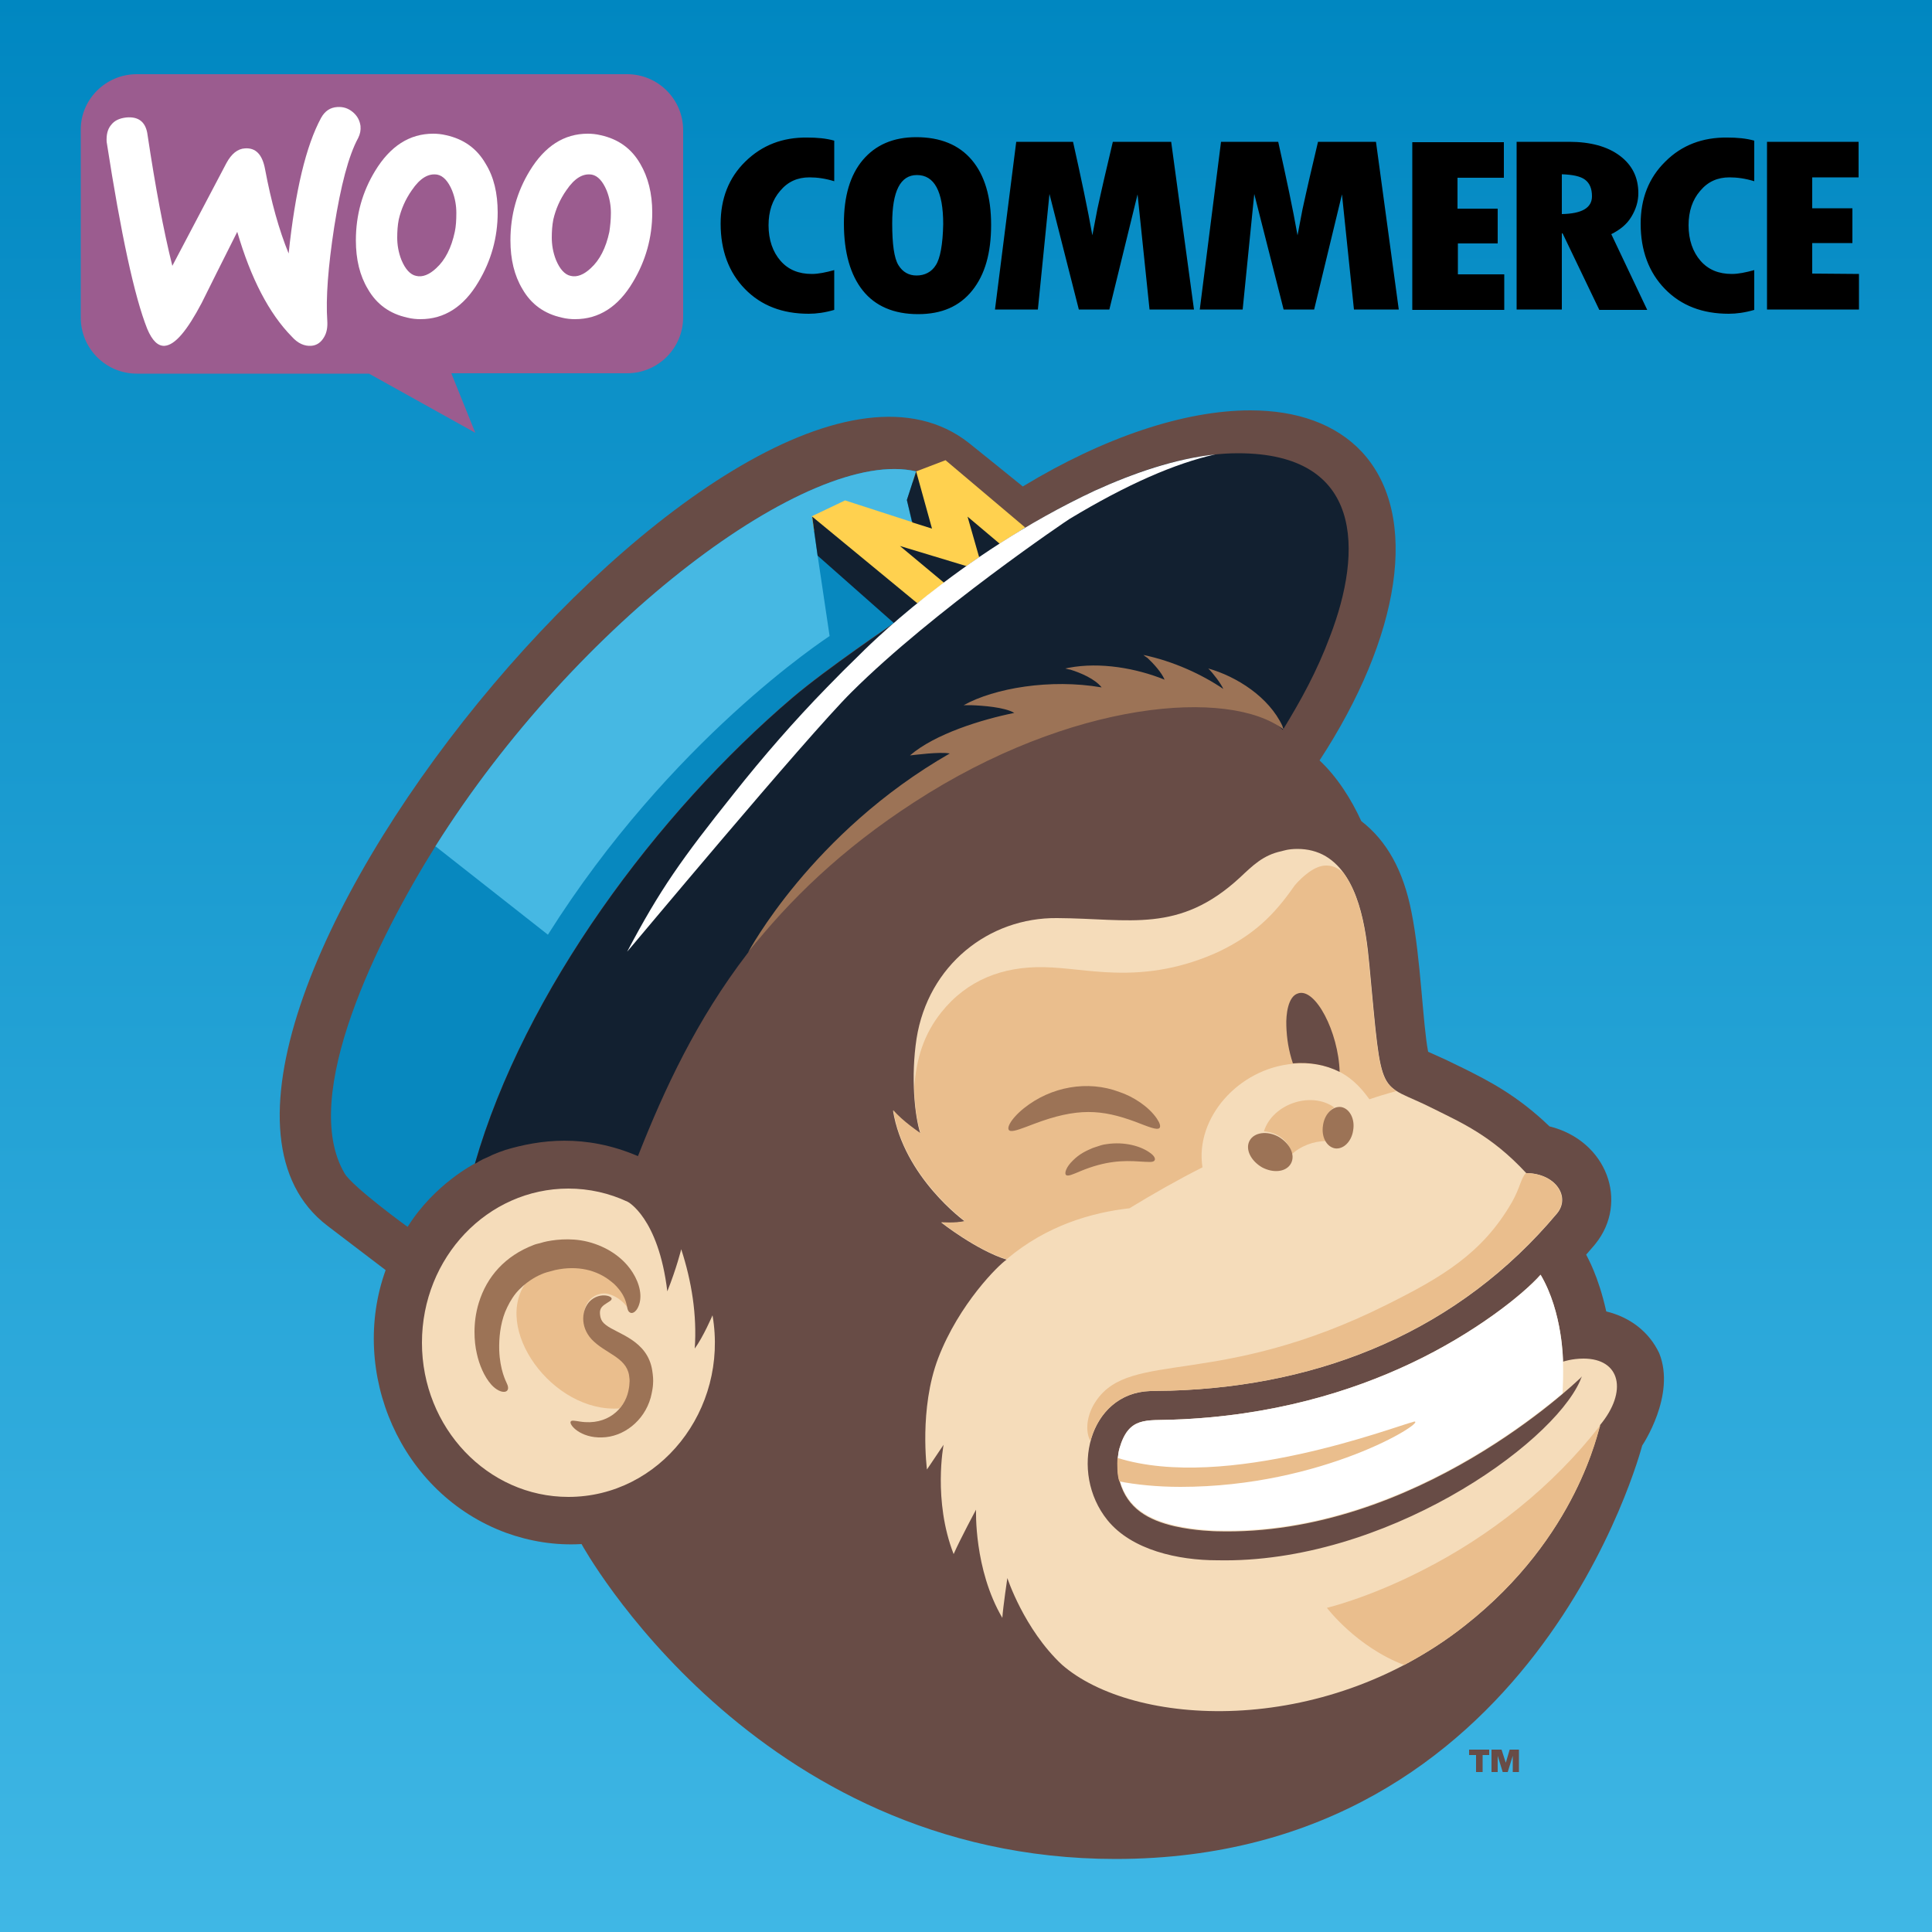
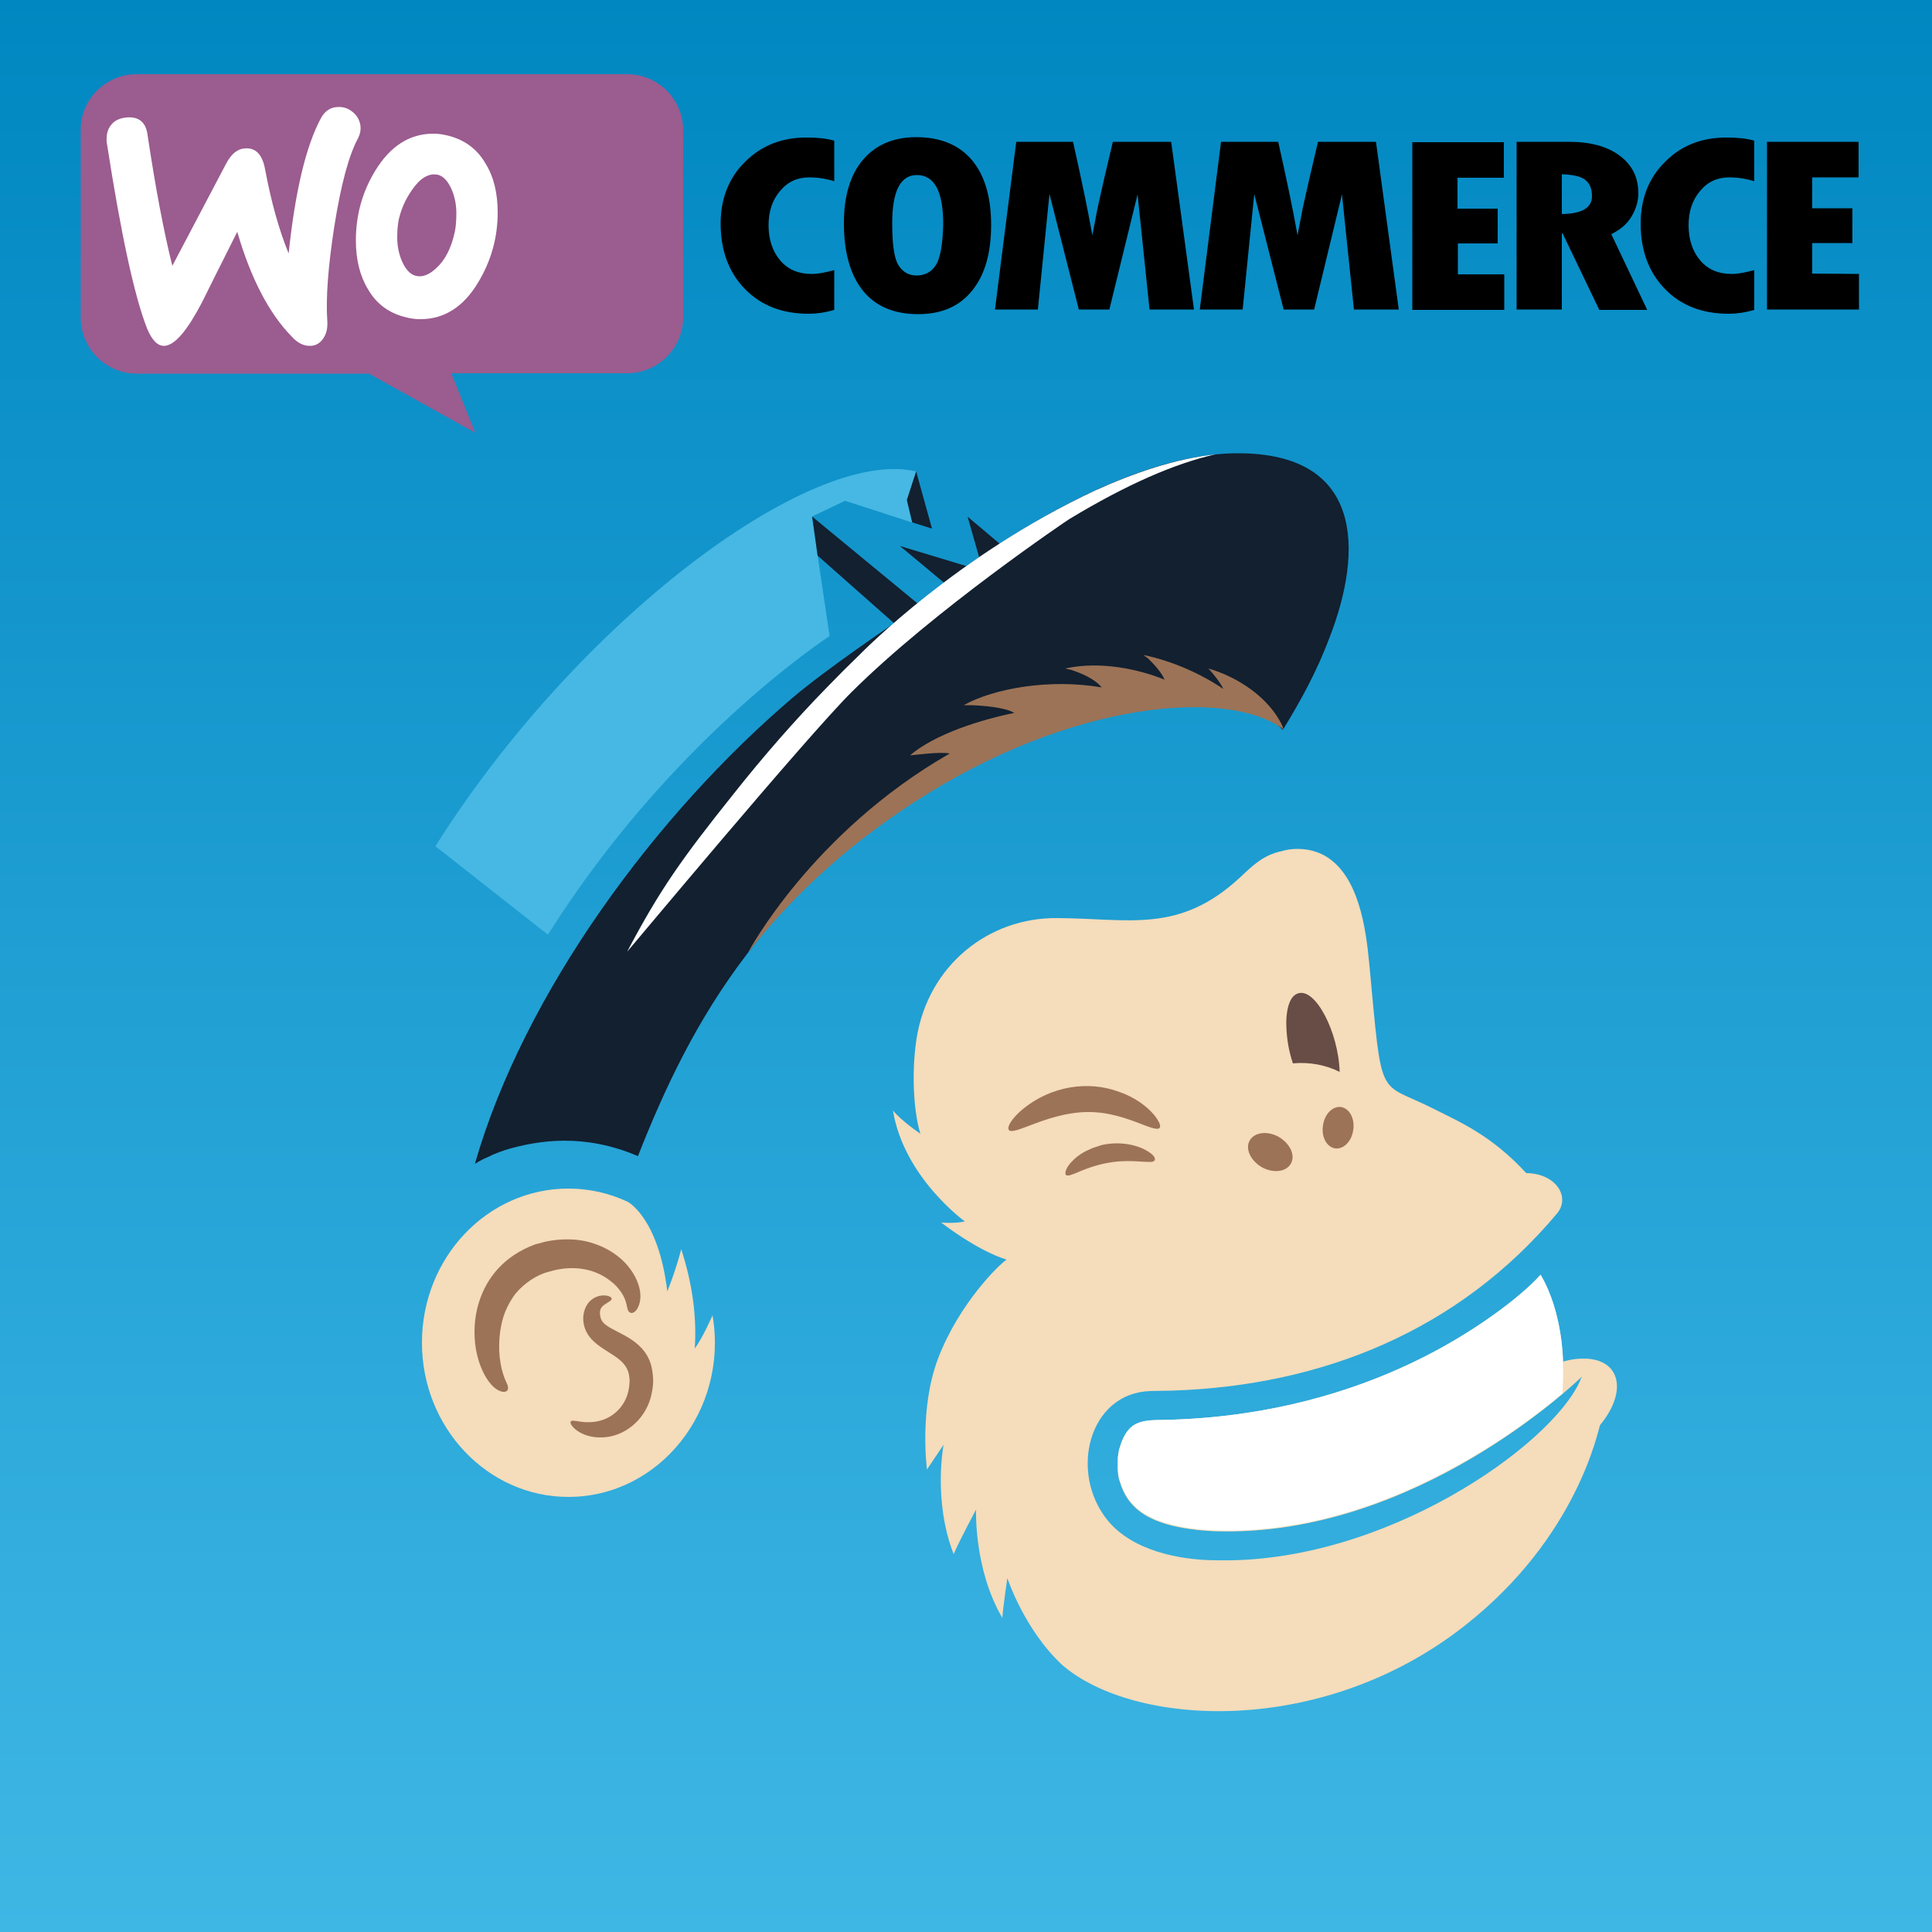
<svg xmlns="http://www.w3.org/2000/svg" version="1.1" id="Layer_1" x="0px" y="0px" viewBox="0 0 500 500" style="enable-background:new 0 0 500 500;" xml:space="preserve">
  <rect x="0" y="0" width="500" height="500" fill="#333333" stroke="none" />
  <style type="text/css">
	.st0{fill:url(#SVGID_1_);}
	.st1{fill:#684C46;}
	.st2{fill:#F5DCBA;}
	.st3{fill:#0788BF;}
	.st4{fill:#46B8E3;}
	.st5{fill:#FFD14F;}
	.st6{fill:#122030;}
	.st7{fill:#FFFFFF;}
	.st8{fill:#EABE8D;}
	.st9{fill:#9C7356;}
	.st10{fill:#9B5C8F;}
</style>
  <linearGradient id="SVGID_1_" gradientUnits="userSpaceOnUse" x1="-1" y1="250" x2="501" y2="250" gradientTransform="matrix(4.489659e-11 1 -1 4.489659e-11 500 0)">
    <stop offset="0" style="stop-color:#0087C1" />
    <stop offset="1" style="stop-color:#3FB7E5" />
  </linearGradient>
  <rect x="-1" y="-1" class="st0" width="502" height="502" />
  <g>
-     <path class="st1" d="M425,374.1c-0.3,1-27.9,107-136.3,107c-93.7,0-138.2-81.5-138.2-81.5c-6.8,0.4-13.4-0.7-19.5-2.9   c-27.5-10.1-40.7-41.6-31.2-68l-15.1-11.5C26.2,272.5,192,68.5,250.7,114.6c0.3,0.2,14,11.3,14,11.3c21.1-12.8,41.9-19.7,58.9-19.7   c12,0,22.1,3.5,28.9,10.8c15.2,16.5,9.8,48-11,79.8c4.5,4.2,8.2,10,10.8,15.7c6.6,5.1,10.9,12.8,13,23.6   c2.4,11.9,2.9,28.9,4.3,36.1c5.6,2.5,3.2,1.4,9.2,4.3c6.2,3.1,13.8,6.9,22.2,15c14.9,3.7,20.6,19.6,11.9,30.4   c-0.2,0.3-1.3,1.5-2.4,2.8c0.3,0.7,3.1,5.3,5.2,14.7c6.2,1.5,11.1,5.3,13.7,10.8C433.8,361.1,425,374.1,425,374.1z M382,454.2v4.4   h1.7v-4.4h1.7v-1.4h-5.2v1.4H382z M386,452.8v5.8h1.6v-4.2l1.3,4.2h1.3l1.3-4.2v4.2h1.6v-5.8h-2.4l-1,3.4l-1.1-3.4H386z" />
    <path class="st2" d="M172.7,334.2L172.7,334.2L172.7,334.2c2.4-6,3.6-10.9,3.6-10.9c2.7,8.3,4.1,17,3.5,25.7l0,0l0,0   c2.2-3,4.6-8.6,4.6-8.6c4.2,24.5-13.7,47-37.3,47c-20.9,0-37.9-17.9-37.9-39.9c0-22.1,17-39.9,37.9-39.9c5.4,0,10.6,1.2,15.3,3.4   C162.3,310.9,170.4,315,172.7,334.2z M379.1,420.7c29.4-23.1,34.5-50.9,35-51.9c7.2-8.7,5.3-17.2-4.3-17.2c-3,0-5.3,0.8-5.3,0.8   s0-12.7-5.8-22.5c-4.5,5.1-17,15.1-33.5,22.9c-15.4,7.3-36,13.7-61.5,14.6h0c-7.1,0.3-11.6-0.9-14,7.5c-0.8,2.9-0.5,7.3,0.1,8.6   c2,6.9,7.3,9.9,14.2,11.5c5.2,1.2,10.8,1.3,10.8,1.3c51.7,1.5,93.3-38.9,93.7-39.2c0.5-0.4,0.9-0.9,0.9-0.9s-0.5,1.1-0.5,1.2   c-7.5,16.8-50.7,47.3-93.8,46.4l-0.1,0c-10,0-22.1-2.6-28.4-10.4c-10-12.4-4.8-32.9,11.1-33.4c0,0,3.7-0.1,5.3-0.1   c39.4-1.2,74.7-15.7,100-45.9c3.5-4.3-0.4-10.3-7.9-10.4c-0.1,0-0.1,0-0.2-0.1c-8.9-9.6-16.8-13-23.8-16.5   c-14.7-7.5-13.3-1-16.7-37.2c-0.9-9.8-2.8-23.1-11.3-28.2c-2.2-1.3-4.7-1.9-7.3-1.9c-2.5,0-3.7,0.5-4.2,0.6   c-4.7,1-7.4,3.7-10.7,6.8c-15.8,14.6-28.5,10.6-47.3,10.5c-17.7-0.2-33.4,12.2-36.4,31.2l0,0c-1.5,9.9-0.5,20,1,24.6   c0,0-4.8-3.2-7.1-6c2.8,17.3,18.6,28.7,18.6,28.7c-2.5,0.6-6.1,0.3-6.1,0.3c0,0,9,7.1,16.9,9.6c-2,1.3-12.3,11.4-17.7,25.5   c-5,13.1-2.9,28.8-2.9,28.8l4.3-6.4c0,0-2.8,14.4,2.6,28.3c1.8-4.1,5.8-11.5,5.8-11.5s-0.6,15.4,6.8,28c0.2-2.9,1.3-10.3,1.3-10.3   s4.3,13.2,14.1,22.4C293.2,446.9,342,449.9,379.1,420.7z" />
-     <path class="st3" d="M105.5,317.5c-0.1,0-14.3-10.4-16.3-13.8c-11.9-20.1,8.8-61.2,23.5-84.7c36.4-57.9,96.9-103.5,124.4-97   l28.2,14.6c-11,6.4-21.6,14.4-27.9,19.6l-6,5c0,0-17.5,11.8-26.3,19.3c-35,29.8-69.4,76-82.2,120.6   C123,301.1,112.5,306.3,105.5,317.5z" />
    <path class="st4" d="M237.1,122L237.1,122c-27.5-6.5-88,39.1-124.4,97c0,0,0,0,0,0.1l0.1,0l29,22.8c31.8-50.5,71.8-76.5,72.9-77.3   l-4.6-30.9l8.6-4.1l17.3,5.6l-1.3-5.8L237.1,122L237.1,122z" />
-     <path class="st5" d="M265.3,136.5l-27.9,19.6l-2,1.5l-24.7-20.2l-0.6-3.8l8.6-4.1c0.4,0.1,16.6,5.4,17.3,5.6l0.3-10.7l0.8-2.4   l7.6-2.9C244.7,119.1,265.3,136.5,265.3,136.5z" />
    <g>
      <path class="st6" d="M320.4,117.3c-18.5,0-39.2,9.7-55.1,19.3c-2.2,1.3-4.4,2.7-6.6,4.1l-8.3-7l3,10.5c-1.1,0.8-2.3,1.6-3.3,2.3    l-17.2-5.2l11.4,9.5c-2.6,2-4.9,3.8-6.8,5.4l-27.3-22.5l1.4,10.1l19.8,17.5c0,0-17.5,11.8-26.3,19.3c-35,29.8-69.4,76-82.2,120.6    l0.7-0.4c0.1-0.1,0.2-0.1,0.3-0.2c0.4-0.2,0.7-0.4,1.1-0.6c0.2-0.1,0.5-0.2,0.7-0.3c0.4-0.2,0.7-0.3,1.1-0.5    c0.2-0.1,0.4-0.2,0.6-0.3c0.4-0.2,0.8-0.3,1.2-0.5c0.2-0.1,0.4-0.1,0.5-0.2c0.6-0.2,1.2-0.4,1.7-0.6c8.7-2.6,20.5-4.3,34.3,1.6    c6.9-17.5,15.2-35.3,28.3-52.4c10.6-13.9,20.8-26.3,33-33.1c23.2-21.8,85.6-44.8,105.6-24.8c4.7-7.7,8.8-15.1,12.2-24.2    C352.7,142.6,352.9,117.3,320.4,117.3z" />
      <polygon class="st6" points="241.2,136.8 237.1,122 234.7,129.4 236.1,135.2   " />
    </g>
    <path class="st7" d="M404.5,352.4c0,0,0-12.7-5.8-22.5c-4.5,5.1-17,15.1-33.5,22.9c-15.4,7.3-36,13.7-61.5,14.6h0   c-7.1,0.3-11.6-0.9-14,7.5c-0.2,0.7-0.3,1.5-0.4,2.3l0,0.1c0,0,0,0,0,0c0,0.3,0,0.5,0,0.8c0,0.8,0,1.4,0,2c0,0,0,0,0,0   c0,0,0,0.1,0,0.1c0,0.4,0.1,0.7,0.1,1c0,0,0,0,0,0c0,0,0,0,0,0.1c0.2,1.3,0.4,1.9,0.5,2c0,0,0,0,0,0l0,0.1c2,6.8,7.3,9.8,14.2,11.4   c5.2,1.2,10.8,1.3,10.8,1.3c42.2,1.2,77.6-25.5,89.5-35.5C404.5,358,404.6,356,404.5,352.4z M283.3,127c10.1-4.6,20.9-8.3,31.2-9.4   c-10.3,2.3-22.8,7.7-37.7,16.7c-0.4,0.2-35.2,23.7-56.4,44.8c-11.6,11.5-58.1,67.3-58.1,67.2c8.5-16.1,14.1-24,27.6-40.9   c7.6-9.6,15.7-18.9,24.1-27.5c2.8-2.9,5.6-5.7,8.4-8.4l0,0l0,0C223.4,168.5,247.8,143.6,283.3,127z" />
-     <path class="st8" d="M379.1,420.7c-5,4-10.3,7.3-15.7,10.2c-12.4-4.7-20-14.8-20-14.8s10.7-2.5,24.9-9.8   c17.3-8.8,33.5-21.5,45.9-37.5C413.6,369.8,408.5,397.6,379.1,420.7z M345.3,286.6c-6-4.3-16-0.9-18.2,6.2c3.5,0.2,7.2,2.8,6.9,6.2   c2.5-2.4,5.9-3.7,9.3-3.7C341.8,292.7,342.6,288.1,345.3,286.6z M282.2,372.9c1.9-7,7.2-12.6,15.4-12.9c0,0,3.7-0.1,5.3-0.1   c39.4-1.2,74.7-15.7,100-45.9c3.5-4.3-0.4-10.3-7.9-10.4c0,0-0.1,0-0.1,0c-1.3,1.3-1.5,3.8-3.6,7.5c-7.7,13.4-18.3,19.5-32.5,26.6   c-43.5,21.7-66.1,11.6-75.1,24.8C281,366.4,280.9,370.7,282.2,372.9C282.2,372.9,282.2,372.9,282.2,372.9z M360.9,282   c-4.2-3-4.3-8.2-6.6-32.3c-0.7-7.7-2-17.6-6.7-23.9c-1-0.8-2.3-1.8-4.3-1.8c-3-0.1-6.3,2.9-8.2,5.1c-5.4,7.8-10.6,12.8-19.7,17.2   c-9.2,4.2-18,5.7-27.1,5.4c-6.7-0.2-12.5-1.3-18.2-1.4c-10.6-0.2-19.8,3.3-26.5,11.7c-4.6,5.8-6.4,11.9-7,19.3   c0,0.9,0.1,1.7,0.1,2.5c0.1,1.2,0.2,2.3,0.3,3.3c0.5,3.7,1.1,5.6,1.1,5.6c0,0,0,0.1,0,0.1c0.1,0.2,0.1,0.4,0.2,0.5   c0,0-4.8-3.2-7.1-6c2.3,14.5,13.7,24.7,17.4,27.8c0.2,0.2,0.4,0.3,0.6,0.5c0,0,0,0,0,0c0.3,0.2,0.5,0.4,0.5,0.4   c-2.5,0.6-6.1,0.3-6.1,0.3c0,0,9,7.1,16.9,9.6c10.4-8.8,22.1-12.1,31.8-13.2c5.9-3.6,12.2-7.2,18.9-10.6   c-2-12.7,9.3-25.6,23.5-26.8c10.7-0.8,16,4,19.7,9.2c2-0.7,4.3-1.4,6.9-2.1C361.2,282.2,361,282.2,360.9,282z M366.1,367.9   c-0.1,0-0.2,0-0.4,0.1c-4.3,1-48.5,18.1-76.5,9.3c-0.1,1.5-0.1,4.7,0.5,6.1c0,0,0,0,0,0c4.2,0.8,9.6,1.4,15.8,1.4   C342.3,384.8,368.8,368.1,366.1,367.9z M160.3,364.5C160.3,364.5,160.3,364.4,160.3,364.5c2.3-2.4,3.2-5.8,2.7-9   c-0.8-4.6-6.1-5.6-9.5-9.2c-0.1-0.1-0.1-0.1-0.2-0.2c-0.1-0.1-0.1-0.1-0.2-0.2c0,0,0,0,0,0c-1.6-1.8-2.1-3.8-2-5.7   c0.3-4.7,4.5-6.1,6.7-5.2c0,0,2.6,0.6,4.6,3.4c0,0,0,0,0,0c-0.3-0.9-0.2-2.4-1.8-4.6c-2.6-3.7-8.5-7.4-16.9-5.6h0   c-1.6,0.3-0.7,0.1-2.2,0.6c-0.2,0.1-0.5,0.1-0.6,0.2c-0.5,0.2-0.9,0.4-1.4,0.6l0,0c-0.2,0.1-1.5,0.7-3,1.8   C127,343.6,143,365.7,160.3,364.5z" />
    <path class="st9" d="M299.4,289.5c0.8,1.2,1,2,0.7,2.4c-0.6,0.7-2.9-0.3-6.3-1.6c-8.7-3.2-15-3.7-26.3,0.6   c-2.9,1.1-4.9,1.9-5.9,1.8c-1.6-0.2-0.1-3.1,3.4-5.9c7-5.6,16.5-7.3,24.7-4.2C293.3,283.8,297.3,286.4,299.4,289.5z M297.7,298.4   c-2.4-1.8-6.7-3-11.3-2.3c-1,0.1-1.8,0.4-2.7,0.7c-0.3,0.1-0.6,0.2-0.9,0.3c-1.9,0.8-3.5,1.6-5.1,3.2c-1.8,1.7-2.3,3.4-1.8,3.8   c0.5,0.4,1.8-0.2,3.7-1c6.5-2.7,11.1-2.8,15.4-2.5c2.1,0.1,3.5,0.3,3.8-0.3C299.1,299.9,298.7,299.1,297.7,298.4z M158.1,331.6   L158.1,331.6L158.1,331.6c1.1,0.8,1.9,1.8,2.5,2.6c2,2.8,1.4,4.5,2.2,5.3c0.3,0.3,0.7,0.4,1.1,0.2c1.1-0.5,1.7-2.3,1.8-3.5l0,0l0,0   l0,0c0.3-3-1.3-6.4-3.4-8.8l0,0l0,0l0,0c-1.3-1.5-3-2.9-5-4c-2-1.1-4.4-2-7-2.4c-4.5-0.7-8.9,0.2-10.1,0.6l0,0   c-0.6,0.2-1.4,0.3-2.1,0.6c-7.3,2.8-12.1,8.1-14.2,15l0,0l0,0c-0.8,2.6-1.1,5.2-1.1,7.5c0,2,0.2,3.9,0.6,5.6v0l0,0l0,0   c0.6,2.8,1.9,6,3.8,8.1l0,0l0,0l0,0c2.5,2.7,5.2,2.2,4-0.3c-0.3-0.7-1.8-3.5-2-8.6c-0.1-3.3,0.3-6.8,1.5-9.9   c0.7-1.7,1.6-3.4,2.8-4.9c2.5-3,5.5-4.4,5.9-4.6l0,0c0.4-0.2,0.9-0.4,1.4-0.6c0.2-0.1,0.4-0.1,0.6-0.2c1.5-0.4,0.7-0.2,2.2-0.6h0   C149.5,327.4,154.5,328.7,158.1,331.6z M156.8,342.9c-0.8-0.6-1.2-1.2-1.4-2c-0.3-1.5-0.2-2.4,1.1-3.3c1-0.7,1.8-1,1.8-1.5   c0-0.8-3.3-1.7-5.7,0.7c-2,2.1-2.6,6.4,0.5,9.8c3.5,3.7,8.9,4.6,9.7,9.3c0.1,0.7,0.2,1.4,0.1,2.1c0,0.8-0.3,2.1-0.3,2.1   c-1,4.5-5.4,8.9-12.5,7.8c-1.3-0.2-2.2-0.4-2.4,0c-0.5,0.8,2.5,4.3,8.1,4.1c5.5-0.1,10.9-4.2,12.6-10.3c0-0.1,0.5-1.8,0.6-3.4   c0.1-1.2,0-2.3-0.2-3.6C167.6,346.8,159.7,345.2,156.8,342.9z M347.1,286.5c-2.2-0.3-4.3,1.8-4.7,4.7c-0.5,3,0.9,5.6,3.1,6   c2.2,0.3,4.3-1.8,4.7-4.7C350.7,289.6,349.3,286.9,347.1,286.5z M323.4,295.2c-1.2,2.2,0.3,5.2,3.2,6.9c3,1.6,6.3,1.2,7.5-1   c1.2-2.2-0.3-5.2-3.2-6.9C328,292.6,324.6,293,323.4,295.2z M236.6,207.6c40.8-26.5,81.6-29.5,95.6-18.8c0,0,0,0,0,0   c0-0.1-0.3-0.7-0.3-0.9l0,0c-3.5-7.5-11.8-12.8-19.2-14.9c1.3,1.3,3.2,3.8,3.9,5.3c-5.6-3.8-13-7.2-20.7-8.8c0,0,0.9,0.7,1.1,0.8   c1.5,1.4,3.6,3.7,4.4,5.6c-7.4-3-16.7-4.6-24.7-3.1c-0.1,0-1,0.2-1,0.2s1,0.3,1.3,0.3c2.6,0.8,6.4,2.4,8.1,4.6   c-13.3-2.3-27.8,0.2-35.7,4.6c1,0,1,0,1.9,0c2.9,0.1,8.7,0.5,11.2,2c-8.4,1.7-20.5,5.4-27,11c1.1-0.1,7.7-1,10.3-0.5   c-35.8,20.5-52.2,51.5-52.2,51.5l0,0C204.2,233,217.9,219.7,236.6,207.6z" />
    <path class="st1" d="M332.9,265.4c-0.1-2.8,0.4-7.5,3-8.3l0,0c0,0,0,0,0,0l0,0c4.5-1.6,10.5,10,10.8,20.3   c-3.6-1.8-7.8-2.6-12.1-2.2C333.5,271.9,333,268.8,332.9,265.4z" />
  </g>
  <g>
    <path class="st10" d="M35.4,19.2h126.9c8,0,14.5,6.5,14.5,14.5v48.4c0,8-6.5,14.5-14.5,14.5h-45.5L123,112L95.5,96.7H35.4   c-8,0-14.5-6.5-14.5-14.5V33.7C20.8,25.8,27.3,19.2,35.4,19.2z" />
    <path class="st7" d="M28.7,32.4c0.9-1.2,2.2-1.8,4-2c3.3-0.3,5.1,1.3,5.5,4.6c2,13.3,4.1,24.6,6.4,33.8l14-26.6   c1.3-2.4,2.9-3.7,4.8-3.8c2.8-0.2,4.5,1.6,5.2,5.4c1.6,8.5,3.6,15.7,6.1,21.8c1.7-16.2,4.5-27.9,8.4-35.1c1-1.8,2.4-2.7,4.2-2.8   c1.5-0.1,2.8,0.3,4,1.3c1.2,1,1.8,2.2,2,3.6c0.1,1.1-0.1,2.1-0.6,3.1c-2.5,4.6-4.5,12.3-6.2,23c-1.6,10.4-2.2,18.5-1.8,24.3   c0.1,1.6-0.1,3-0.8,4.2c-0.8,1.4-1.9,2.2-3.4,2.3c-1.7,0.1-3.4-0.6-5-2.4C69.6,81.1,64.9,72,61.4,60c-4.1,8.2-7.2,14.3-9.2,18.4   c-3.8,7.2-6.9,10.9-9.6,11.1c-1.7,0.1-3.2-1.3-4.5-4.4c-3.3-8.3-6.8-24.5-10.5-48.4C27.5,35,27.8,33.5,28.7,32.4z" />
-     <path class="st7" d="M165.7,42.4c-2.3-4-5.7-6.4-10.2-7.4c-1.2-0.3-2.4-0.4-3.4-0.4c-6.1,0-11.1,3.2-15,9.6c-3.3,5.4-5,11.4-5,18   c0,4.9,1,9.1,3.1,12.6c2.3,4,5.7,6.4,10.2,7.4c1.2,0.3,2.4,0.4,3.4,0.4c6.2,0,11.2-3.2,15-9.6c3.3-5.5,5-11.5,5-18   C168.8,50,167.7,45.8,165.7,42.4L165.7,42.4z M157.7,60c-0.9,4.2-2.5,7.3-4.8,9.4c-1.8,1.7-3.6,2.4-5.2,2c-1.5-0.3-2.8-1.7-3.8-4.1   c-0.8-2-1.1-4-1.1-5.8c0-1.6,0.1-3.2,0.4-4.7c0.6-2.6,1.7-5.2,3.4-7.6c2.1-3.1,4.3-4.4,6.6-4c1.5,0.3,2.8,1.7,3.8,4.1   c0.8,2,1.1,4,1.1,5.8C158.1,57,157.9,58.6,157.7,60L157.7,60z" />
    <path class="st7" d="M125.7,42.4c-2.3-4-5.7-6.4-10.2-7.4c-1.2-0.3-2.4-0.4-3.4-0.4c-6.1,0-11.1,3.2-15,9.6c-3.3,5.4-5,11.4-5,18   c0,4.9,1,9.1,3.1,12.6c2.3,4,5.7,6.4,10.2,7.4c1.2,0.3,2.4,0.4,3.4,0.4c6.2,0,11.2-3.2,15-9.6c3.3-5.5,5-11.5,5-18   C128.8,50,127.8,45.8,125.7,42.4L125.7,42.4z M117.7,60c-0.9,4.2-2.5,7.3-4.8,9.4c-1.8,1.7-3.6,2.4-5.2,2c-1.5-0.3-2.8-1.7-3.8-4.1   c-0.8-2-1.1-4-1.1-5.8c0-1.6,0.1-3.2,0.4-4.7c0.6-2.6,1.7-5.2,3.4-7.6c2.1-3.1,4.3-4.4,6.6-4c1.5,0.3,2.8,1.7,3.8,4.1   c0.8,2,1.1,4,1.1,5.8C118.1,57,118,58.6,117.7,60L117.7,60z" />
    <g>
      <g>
        <path d="M192.9,41.8c-4.3,4.2-6.4,9.6-6.4,16.1c0,6.9,2.1,12.6,6.3,16.9c4.2,4.3,9.7,6.4,16.5,6.4c2,0,4.2-0.3,6.6-1V69.9     c-2.2,0.6-4.1,1-5.8,1c-3.4,0-6.1-1.1-8.1-3.4c-2-2.3-3.1-5.4-3.1-9.2c0-3.6,1-6.6,3-8.9c2-2.4,4.5-3.5,7.6-3.5     c2,0,4.1,0.3,6.4,1V36.4c-2.1-0.6-4.5-0.8-6.9-0.8C202.5,35.5,197.2,37.6,192.9,41.8z M237.1,35.5c-5.9,0-10.5,2-13.8,5.9     s-4.9,9.4-4.9,16.4c0,7.6,1.7,13.4,4.9,17.4s8,6.1,14.3,6.1c6.1,0,10.7-2,14-6.1s4.9-9.7,4.9-17s-1.7-12.9-5-16.8     C248.2,37.5,243.4,35.5,237.1,35.5z M242.2,68.6c-1.1,1.8-2.9,2.7-5,2.7c-2,0-3.6-0.9-4.7-2.7c-1.1-1.8-1.6-5.4-1.6-10.8     c0-8.3,2.1-12.5,6.4-12.5c4.5,0,6.8,4.2,6.8,12.7C244,63.3,243.3,66.9,242.2,68.6z M288,36.7l-2.3,9.8c-0.6,2.5-1.1,5-1.7,7.6     l-1.3,6.8c-1.2-6.8-2.9-14.8-5-24.2H263l-5.5,43.4h11.1l3-29.9l7.6,29.9h7.9l7.3-29.8l3.1,29.8H309l-5.9-43.4L288,36.7L288,36.7z      M341.1,36.7l-2.3,9.8c-0.6,2.5-1.1,5-1.7,7.6l-1.3,6.8c-1.2-6.8-2.9-14.8-5-24.2h-14.8l-5.5,43.4h11.1l3-29.9l7.6,29.9h7.9     l7.2-29.8l3.1,29.8h11.6l-5.9-43.4H341.1z M377.2,63h10.4v-9h-10.4v-8h12v-9.2h-23.7v43.4h23.8v-9.2h-12V63z M422.2,56.1     c1.2-2,1.8-4,1.8-6.1c0-4.1-1.6-7.3-4.8-9.7c-3.2-2.4-7.6-3.6-13.1-3.6h-13.6v43.4h11.7V60.4h0.2l9.5,19.8h12.4L417,60.6     C419.2,59.5,421,58.1,422.2,56.1z M404.2,55.4V45.1c2.8,0.1,4.8,0.5,6,1.4c1.2,0.9,1.8,2.3,1.8,4.3     C412,53.8,409.4,55.3,404.2,55.4z M431,41.8c-4.3,4.2-6.4,9.6-6.4,16.1c0,6.9,2.1,12.6,6.3,16.9c4.2,4.3,9.7,6.4,16.5,6.4     c2,0,4.2-0.3,6.6-1V69.9c-2.2,0.6-4.1,1-5.8,1c-3.4,0-6.1-1.1-8.1-3.4c-2-2.3-3.1-5.4-3.1-9.2c0-3.6,1-6.6,3-8.9     c2-2.4,4.5-3.5,7.6-3.5c2,0,4.1,0.3,6.4,1V36.4c-2.1-0.6-4.5-0.8-6.9-0.8C440.6,35.5,435.2,37.6,431,41.8z M469,70.8v-7.9h10.4     v-9H469v-8h12v-9.2h-23.7v43.4h23.8v-9.2L469,70.8L469,70.8z" />
      </g>
    </g>
  </g>
</svg>